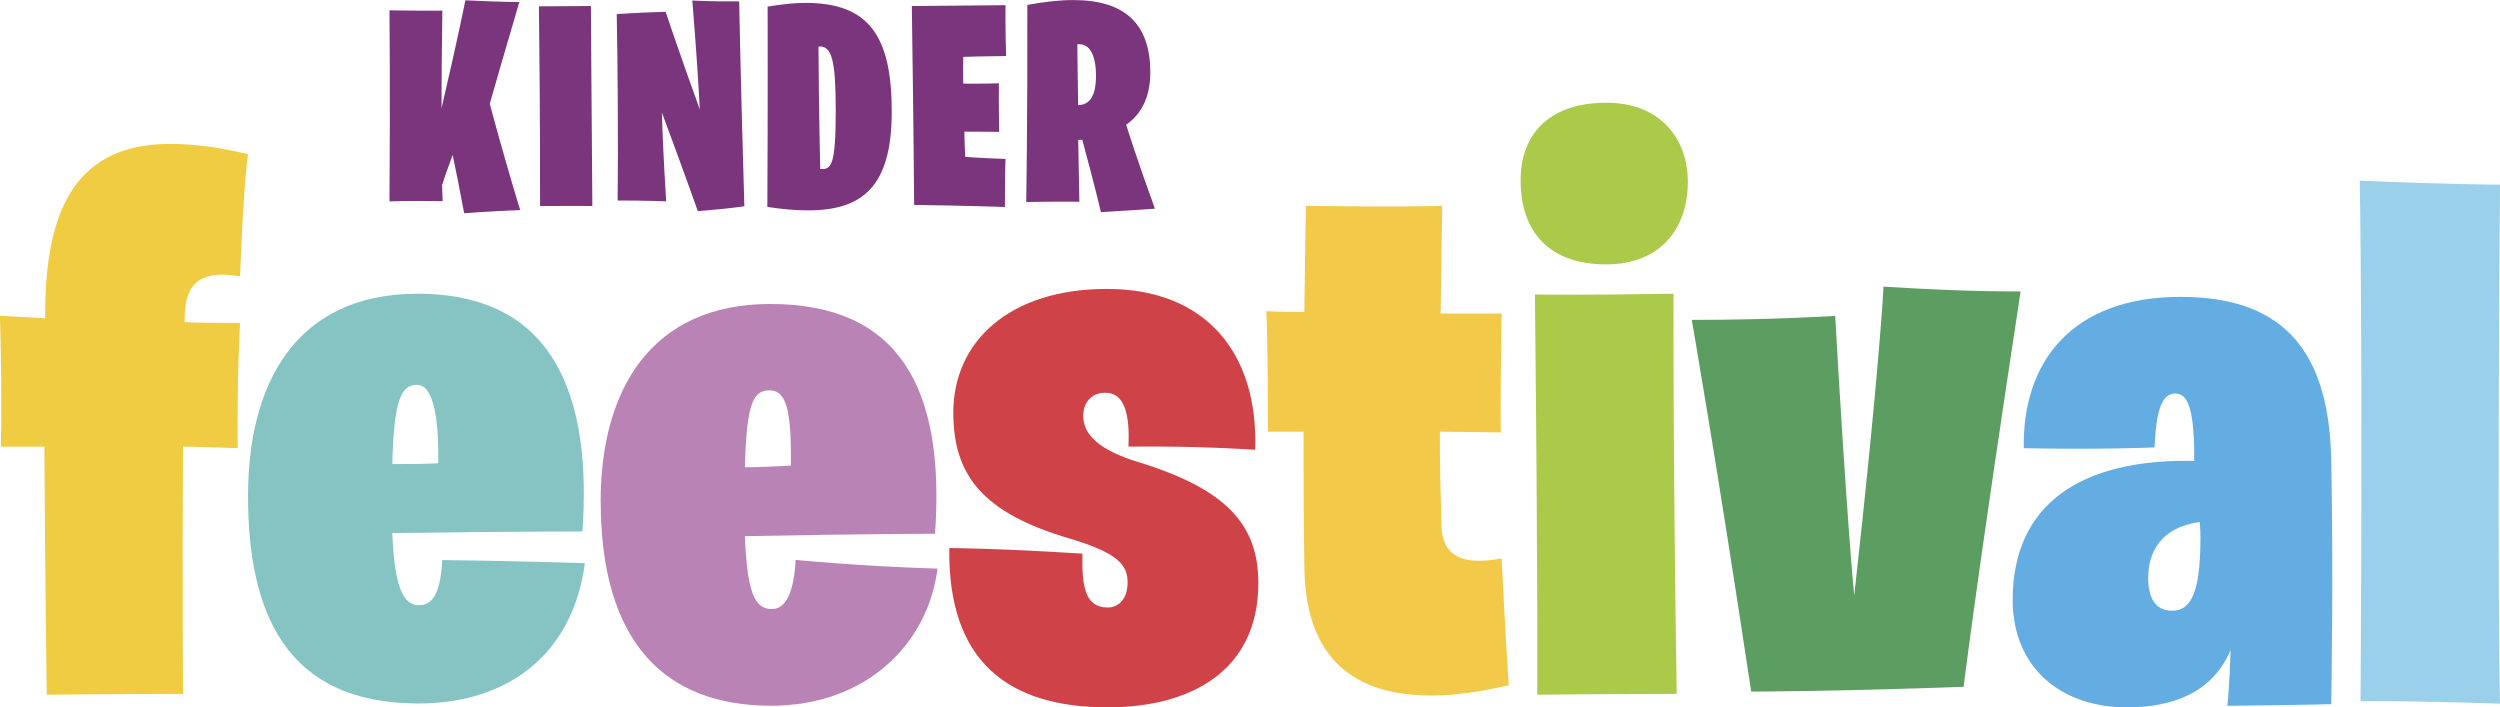
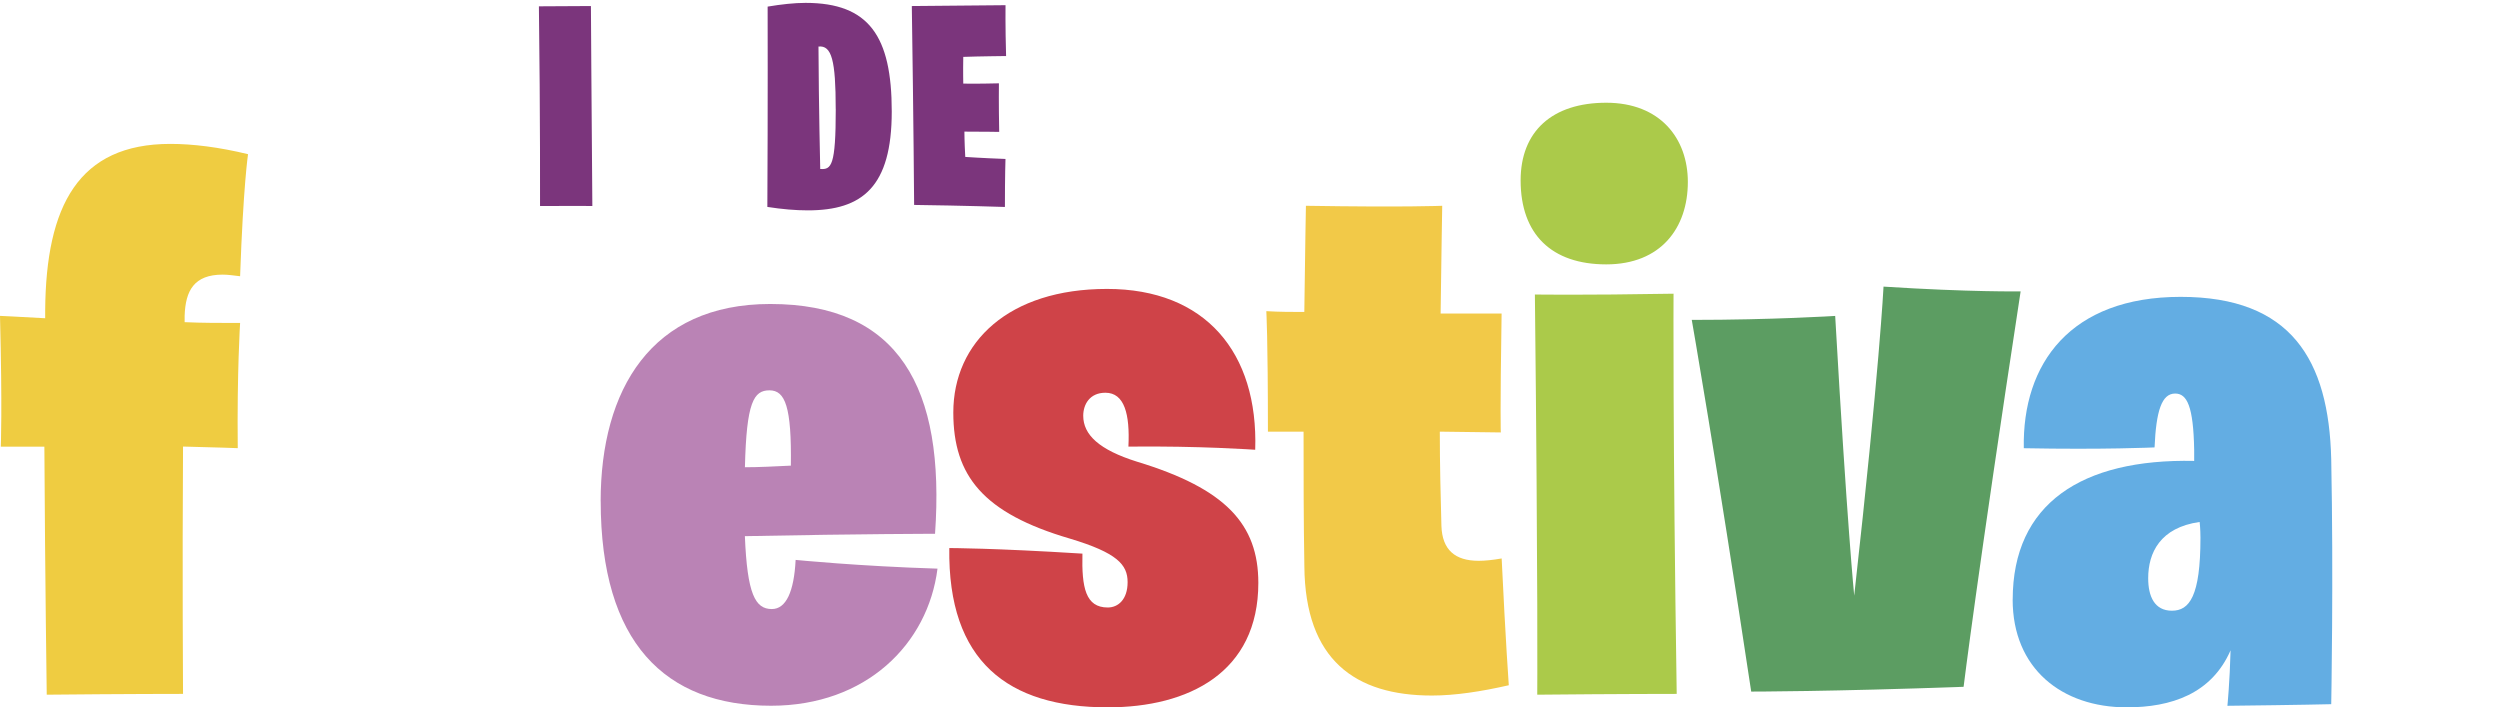
<svg xmlns="http://www.w3.org/2000/svg" id="b" viewBox="0 0 529.55 149.83">
  <defs>
    <style>.d{fill:#7b357c;}.d,.e,.f,.g,.h,.i,.j,.k,.l,.m{stroke-width:0px;}.e{fill:#efcc41;}.f{fill:#abca4a;}.g{fill:#5c9d62;}.h{fill:#63ade3;}.i{fill:#cf4348;}.j{fill:#f2c948;}.k{fill:#9ad0e9;}.l{fill:#ba83b5;}.m{fill:#85c4c2;}</style>
  </defs>
  <g id="c">
    <path class="e" d="M38.77,94.61c-.17,26.35,0,52.37,0,52.37,0,0-12.25,0-28.87.17,0,0-.34-23.5-.5-52.54H.17s.34-7.89-.17-27.7c0,0,3.86.17,9.57.5v-1.68c.17-22.16,7.05-35.25,26.52-35.25,4.7,0,10.24.67,16.45,2.18,0,0-1.01,6.71-1.68,25.85-1.34-.17-2.69-.34-3.69-.34-6.04,0-7.89,3.36-8.06,8.73v1.34c3.69.17,7.39.17,11.75.17,0,0-.67,10.41-.5,26.52,0,0-4.2-.17-11.58-.34Z" />
-     <path class="m" d="M52.54,105.02c0-23.5,9.9-42.8,35.92-42.8,29.04,0,36.93,21.82,34.91,50.36,0,0-15.95,0-40.28.34.5,11.25,2.18,15.28,5.71,15.28,2.69,0,4.53-2.35,4.87-9.57,0,0,15.61.17,30.21.67-2.52,19.14-16.11,29.71-35.25,29.71-28.37,0-36.09-19.64-36.09-43.98ZM83.09,98.3c3.52,0,6.38,0,9.74-.17.17-11.41-1.51-16.62-4.53-16.62-3.36,0-4.87,3.36-5.2,16.79Z" />
    <path class="l" d="M127.23,106.19c0-23.67,10.74-41.8,35.92-41.8,27.19,0,37.1,17.63,34.91,48.68,0,0-14.94,0-40.28.5.5,12.25,2.18,15.44,5.71,15.44,3.02,0,4.7-3.69,5.04-10.41,0,0,13.43,1.34,30.05,1.85-2.01,15.95-15.11,29.04-35.25,29.04-22.49,0-36.09-13.43-36.09-43.31ZM157.78,98.97c3.02,0,6.21-.17,9.74-.34.17-12.42-1.18-15.95-4.53-15.95s-4.87,2.52-5.2,16.28Z" />
    <path class="i" d="M201.08,116.09s9.4,0,28.2,1.18c-.17,7.22.67,11.41,5.37,11.41,2.18,0,4.2-1.68,4.2-5.37s-2.18-6.21-12.25-9.23c-18.3-5.37-24.67-13.26-24.67-26.69,0-14.94,11.75-26.19,32.56-26.19s32.06,13.43,31.39,34.07c0,0-11.75-.84-26.86-.67.34-6.88-.84-11.41-4.87-11.41-3.36,0-4.7,2.52-4.7,4.87,0,4.03,3.36,7.22,11.41,9.74,18.8,5.71,25.68,13.26,25.68,25.68,0,18.97-14.77,26.35-31.89,26.35-21.15,0-33.91-9.74-33.57-33.74Z" />
    <path class="j" d="M268.22,65.91c2.85.17,5.54.17,8.06.17.17-13.6.34-22.49.34-22.49,21.15.34,28.87,0,28.87,0,0,0-.17,9.74-.34,22.83h12.92c-.34,21.32-.17,25.18-.17,25.18l-12.92-.17c0,6.88.17,13.76.34,19.97.17,5.04,2.85,7.39,7.89,7.39,1.34,0,3.02-.17,4.87-.5.84,17.62,1.51,26.86,1.51,26.86-5.87,1.34-11.41,2.18-16.28,2.18-16.28,0-26.86-7.55-27.02-27.36-.17-10.07-.17-19.3-.17-28.54h-7.55c0-20.14-.34-25.51-.34-25.51Z" />
    <path class="f" d="M322.1,38.21c0-10.41,6.71-16.45,18.13-16.45s17.29,7.55,17.29,16.78c0,9.74-5.71,17.46-17.29,17.46s-18.13-6.38-18.13-17.79ZM325.12,62.38s9.74.17,29.37-.17c0,0-.17,29.88.67,84.77,0,0-12.59,0-29.54.17,0,0,.17-23.16-.5-84.77Z" />
    <path class="g" d="M370.94,146.48c-7.55-50.02-12.59-78.72-12.59-78.72,17.12,0,30.38-.84,30.38-.84,2.52,44.31,4.03,59.25,4.03,59.25,5.37-48.17,6.21-65.46,6.21-65.46,18.3,1.18,29.04,1.01,29.04,1.01-9.23,60.43-12.08,83.76-12.08,83.76-28.03,1.01-44.99,1.01-44.99,1.01Z" />
    <path class="h" d="M426.33,127.01c0-20.31,14.6-29.88,38.44-29.38v-2.35c-.17-9.23-1.51-11.92-4.03-11.92-2.85,0-4.03,3.69-4.36,11.41,0,0-10.74.5-27.7.17-.34-17.96,9.9-32.06,33.23-32.06s31.39,13.26,31.89,34.41c.5,25.01,0,51.87,0,51.87,0,0-6.55.17-21.99.34,0,0,.5-5.04.67-11.75-4.03,9.23-12.59,12.08-21.99,12.08-13.76,0-24.17-8.22-24.17-22.83ZM465.94,110.56c-8.39,1.18-10.91,6.55-10.91,11.92,0,3.86,1.34,6.88,5.03,6.88s6.04-3.02,6.04-15.44c0-1.85-.17-3.36-.17-3.36Z" />
-     <path class="k" d="M500.01,148.55c.5-76.71-.17-110.28-.17-110.28,19.47.84,29.71.84,29.71.84-.67,82.42,0,109.94,0,109.94-19.3-.67-29.54-.5-29.54-.5Z" />
-     <path class="d" d="M95.89,32.81c-1.1,2.92-1.83,5.05-2.25,6.39.06,2.25.12,3.41.12,3.41-8.1-.12-11.26.06-11.26.06.18-23.13,0-40.48,0-40.48,7.55.12,11.2.06,11.2.06-.12,8.22-.18,14.97-.18,20.7C97.17,7.3,98.57.06,98.57.06c7.43.37,11.44.37,11.44.37-2.8,9.5-4.99,17.04-6.27,21.55,3.77,14,6.45,22.52,6.45,22.52-6.39.24-11.87.67-11.87.67-1.03-5.54-1.83-9.5-2.44-12.36Z" />
    <path class="d" d="M114.15,1.34s3.77,0,11.02-.06c0,0,.12,20.39.3,42.36,0,0-3.65-.06-11.08,0,0,0,.06-18.63-.24-42.3Z" />
-     <path class="d" d="M130.64,2.98s4.38-.3,10.35-.49c0,0,2.56,7.73,7.24,20.69-.24-4.93-.73-12.48-1.58-23.07,0,0,3.77.24,9.92.18,0,0,.3,16.25,1.1,43.4,0,0-3.04.49-9.86,1.03,0,0-3.04-8.64-7.61-20.88.12,4.2.37,10.17.91,18.81,0,0-4.02-.18-10.29-.18,0,0,.24-14.91-.18-39.5Z" />
    <path class="d" d="M162.6,1.4c2.92-.49,5.66-.79,8.03-.79,13.45,0,18.26,7.06,18.26,23.01s-6.21,20.94-17.77,20.94c-2.62,0-5.42-.24-8.58-.73.12-20.63.06-42.42.06-42.42ZM177.02,23.07c0-10.29-.85-13.51-3.65-13.21.06,12.9.37,25.93.37,25.93,2.37.18,3.29-.67,3.29-12.72Z" />
    <path class="d" d="M193.15,1.28s5.17-.06,19.84-.18c0,0-.06,4.44.12,10.77,0,0-5.84.06-9.07.18-.06,3.17,0,5.66,0,5.66.49,0,2.74.06,7.55-.06,0,0-.06,4.32.06,10.29,0,0-3.29-.06-7.37-.06,0,0,0,2.07.18,5.36,0,0,3.41.24,8.52.43,0,0-.12,3.41-.12,10.17,0,0-8.95-.3-19.23-.43,0,0-.12-17.59-.49-42.12Z" />
-     <path class="d" d="M229.24,29.58s-.43.06-.85.06l.24,13.09s-4.75-.06-11.26.06c0,0,.3-16.13.24-41.75,3.65-.67,6.88-1.03,9.74-1.03,11.2,0,16.31,5.3,16.31,15.34,0,5.3-1.95,8.83-5.11,11.08.49,1.58,2.37,7.55,6.09,17.77,0,0-4.14.3-11.44.73,0,0-1.4-5.96-3.96-15.34ZM232.16,16.13c0-4.26-1.22-7-3.96-6.76.06,6.39.18,12.9.18,12.9,2.37-.06,3.77-1.83,3.77-6.15Z" />
  </g>
</svg>